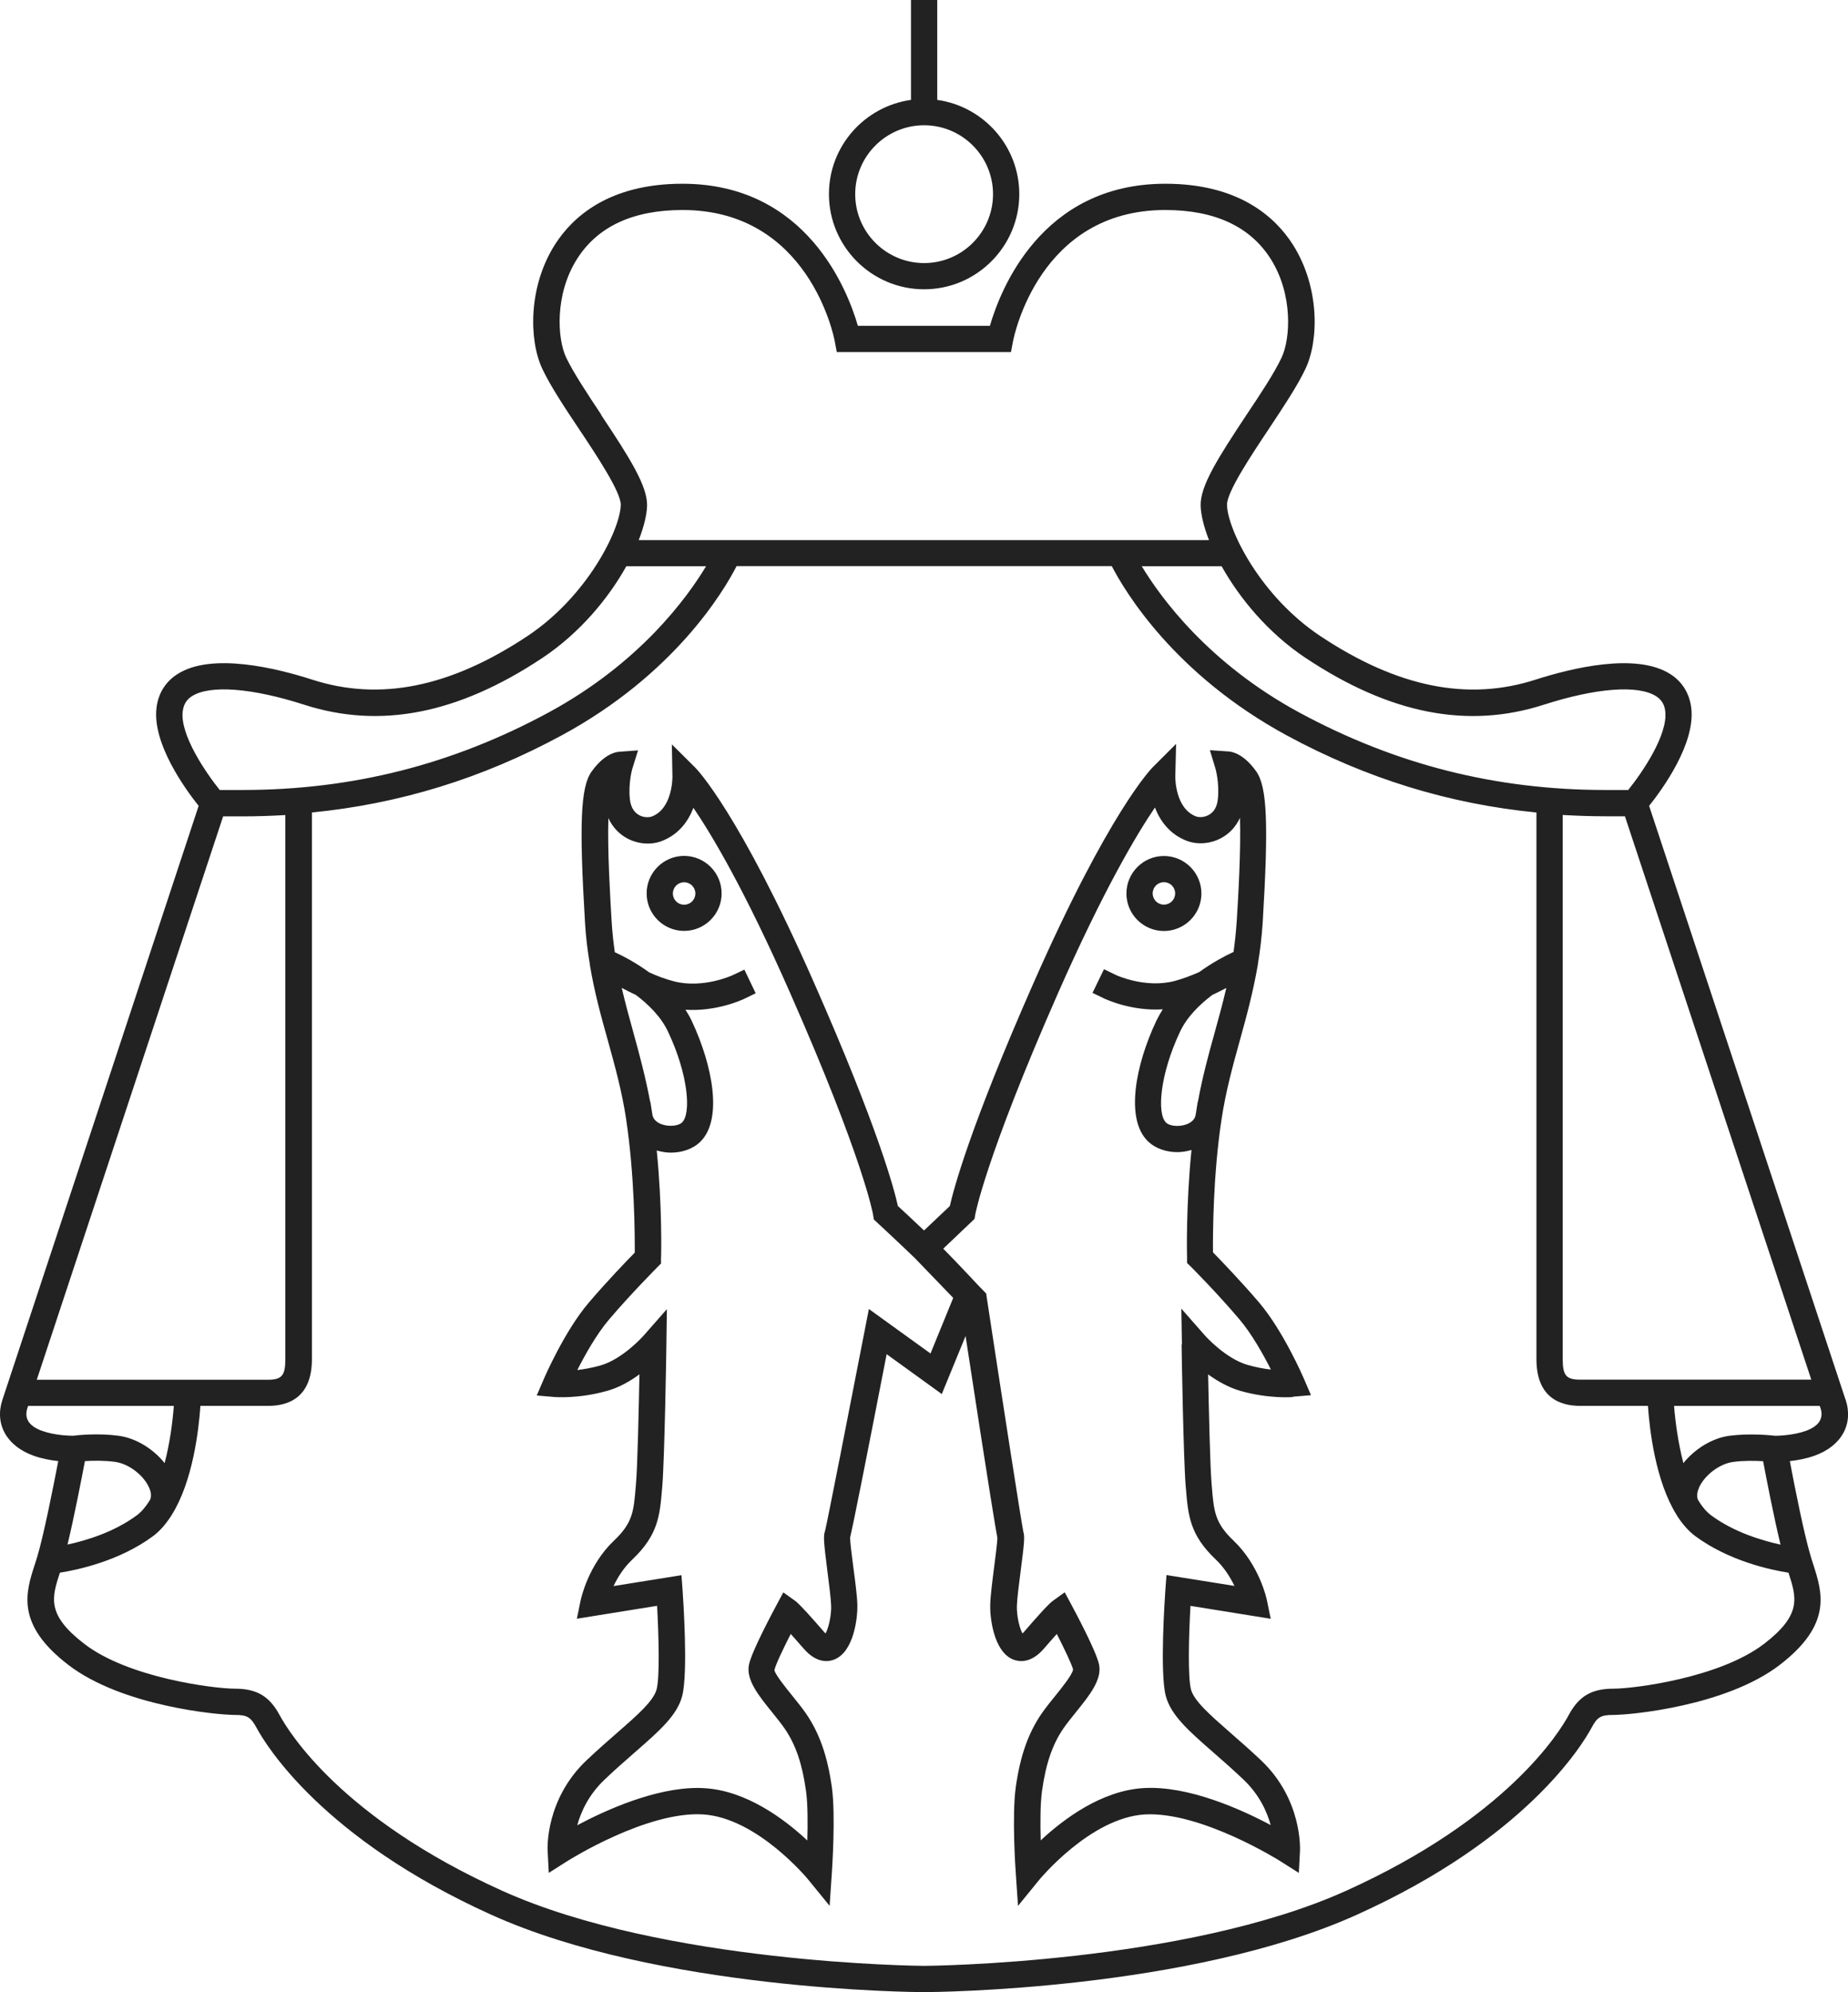
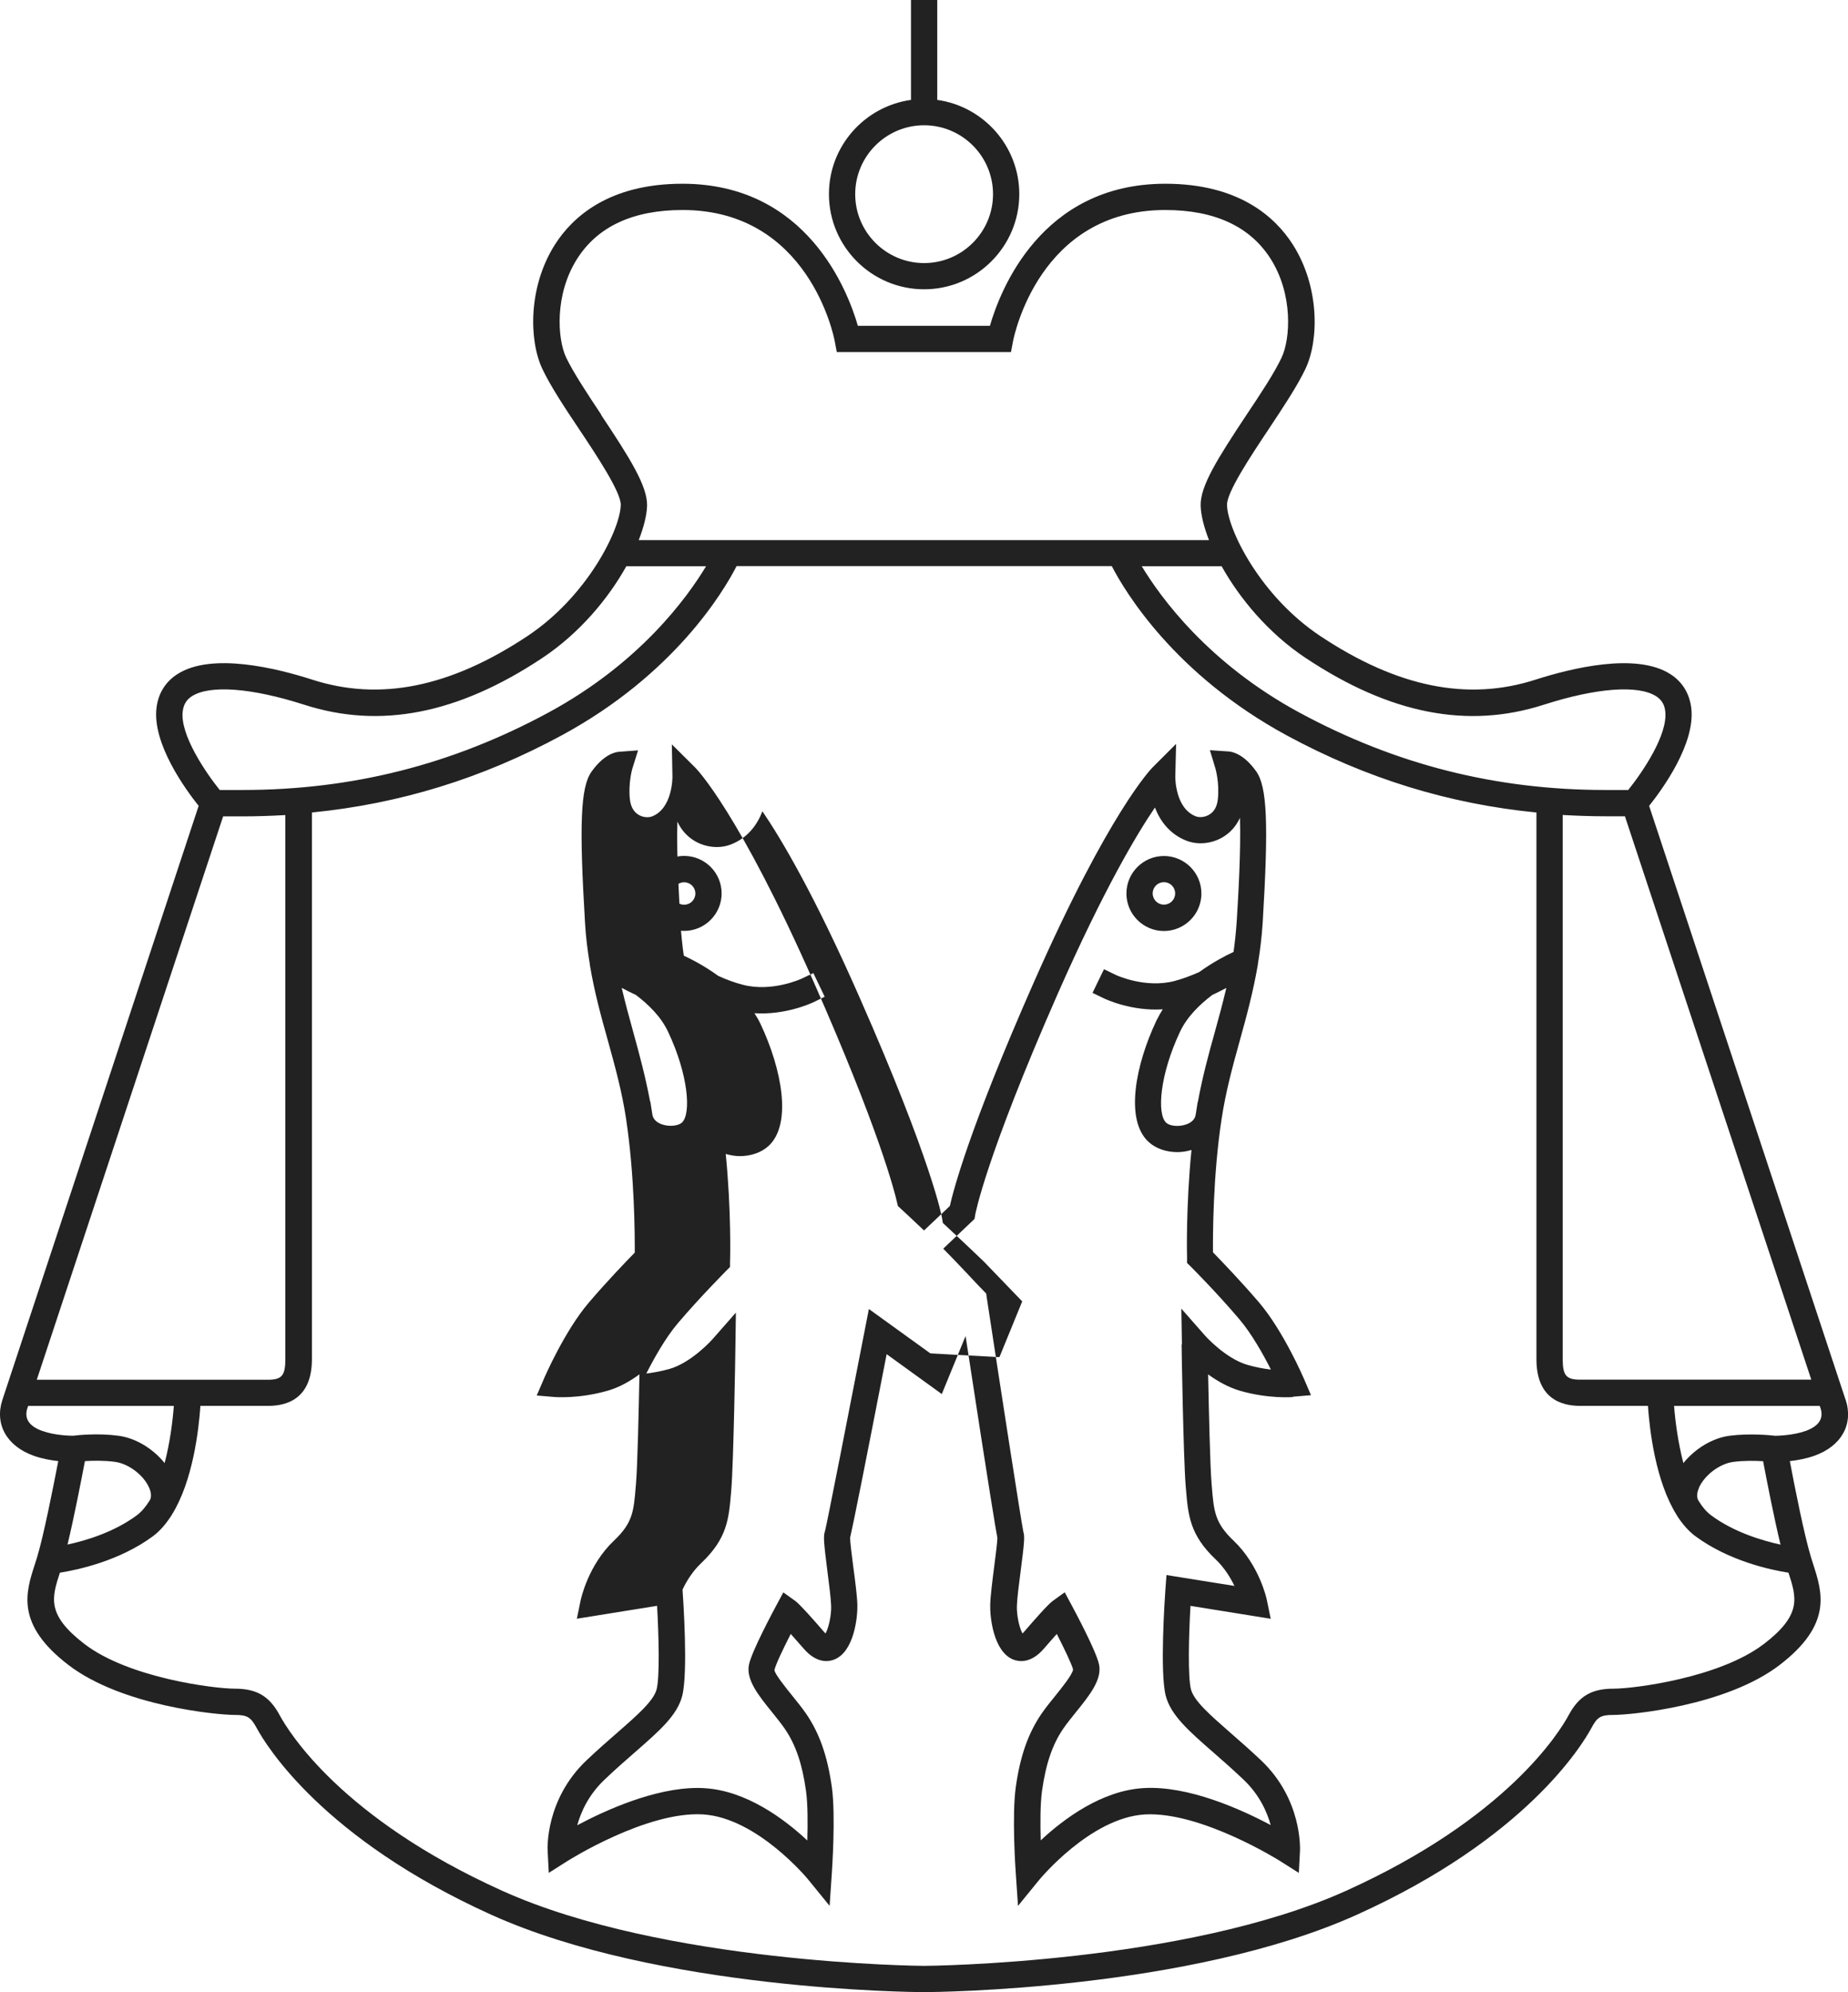
<svg xmlns="http://www.w3.org/2000/svg" width="40.951mm" height="44.148mm" viewBox="0 0 40.951 44.148" version="1.1" id="svg5">
  <defs id="defs2" />
  <g id="layer1" transform="translate(179.043,-132.718)" style="fill:#222222;fill-opacity:1">
-     <path d="m -158.565,139.129 c 1.162,0 2.109,-0.947 2.109,-2.109 0,-1.064 -0.794,-1.945 -1.818,-2.088 v -2.215 h -0.582 v 2.215 c -1.024,0.143 -1.818,1.021 -1.818,2.088 0,1.162 0.947,2.109 2.109,2.109 z m 0,-3.635 c 0.841,0 1.527,0.685 1.527,1.527 0,0.841 -0.685,1.527 -1.527,1.527 -0.841,0 -1.527,-0.685 -1.527,-1.527 0,-0.841 0.685,-1.527 1.527,-1.527 z m -5.318,16.192 c -0.458,0 -0.831,0.373 -0.831,0.831 0,0.458 0.373,0.831 0.831,0.831 0.458,0 0.831,-0.373 0.831,-0.831 0,-0.458 -0.373,-0.831 -0.831,-0.831 z m 0,1.082 c -0.138,0 -0.249,-0.111 -0.249,-0.249 0,-0.138 0.111,-0.249 0.249,-0.249 0.138,0 0.249,0.111 0.249,0.249 0,0.138 -0.111,0.249 -0.249,0.249 z m 25.736,10.967 c -0.143,-0.429 -3.871,-11.703 -4.352,-13.158 0.294,-0.368 1.029,-1.378 0.934,-2.17 -0.04,-0.32 -0.198,-0.582 -0.466,-0.751 -0.757,-0.484 -2.193,-0.13 -2.985,0.124 -1.5,0.484 -3.061,0.169 -4.765,-0.963 -1.339,-0.889 -2.061,-2.368 -2.072,-2.91 -0.005,-0.283 0.529,-1.087 0.921,-1.675 0.328,-0.495 0.638,-0.96 0.818,-1.341 0.304,-0.643 0.31,-1.823 -0.278,-2.749 -0.392,-0.616 -1.199,-1.352 -2.828,-1.352 -2.76,0 -3.664,2.379 -3.887,3.149 h -2.926 c -0.222,-0.77 -1.127,-3.149 -3.887,-3.149 -1.63,0 -2.437,0.736 -2.828,1.352 -0.587,0.926 -0.579,2.106 -0.278,2.749 0.18,0.381 0.489,0.849 0.818,1.341 0.392,0.587 0.926,1.394 0.921,1.675 -0.011,0.542 -0.733,2.021 -2.072,2.91 -1.707,1.132 -3.265,1.447 -4.765,0.963 -0.788,-0.254 -2.228,-0.609 -2.985,-0.124 -0.267,0.169 -0.429,0.431 -0.466,0.751 -0.095,0.791 0.64,1.802 0.934,2.17 -0.476,1.45 -4.204,12.726 -4.347,13.158 -0.18,0.54 0.09,1.029 0.691,1.244 0.183,0.066 0.381,0.101 0.545,0.119 -0.106,0.55 -0.323,1.651 -0.468,2.127 l -0.05,0.159 c -0.204,0.624 -0.431,1.331 0.741,2.23 1.196,0.918 3.315,1.109 3.683,1.109 0.28,0 0.357,0.045 0.487,0.283 0.214,0.397 1.468,2.458 5.204,4.146 3.699,1.67 9.35,1.714 9.588,1.714 0.238,0 5.89,-0.045 9.589,-1.714 3.736,-1.685 4.99,-3.749 5.204,-4.146 0.127,-0.238 0.204,-0.283 0.487,-0.283 0.368,0 2.49,-0.193 3.683,-1.109 1.172,-0.9 0.942,-1.606 0.741,-2.23 l -0.05,-0.159 c -0.146,-0.474 -0.365,-1.577 -0.468,-2.127 0.164,-0.018 0.36,-0.053 0.545,-0.119 0.601,-0.214 0.87,-0.701 0.691,-1.244 z m -0.759,-0.442 h -5.122 c -0.307,0 -0.386,-0.093 -0.386,-0.452 v -12.062 c 0.312,0.018 0.63,0.029 0.95,0.029 h 0.429 c 0.471,1.421 3.323,10.052 4.13,12.486 z m -11.197,-15.989 c 1.863,1.238 3.585,1.574 5.268,1.032 1.162,-0.373 2.09,-0.445 2.492,-0.188 0.119,0.077 0.185,0.183 0.201,0.331 0.064,0.524 -0.511,1.36 -0.82,1.746 h -0.503 c -2.429,0 -4.649,-0.561 -6.787,-1.717 -2.016,-1.093 -3.069,-2.545 -3.49,-3.241 h 1.77 c 0.394,0.704 1.027,1.479 1.868,2.037 z m -15.616,-5.395 c -0.302,-0.455 -0.614,-0.926 -0.778,-1.267 -0.198,-0.418 -0.257,-1.402 0.243,-2.188 0.455,-0.717 1.241,-1.082 2.336,-1.082 2.789,0 3.352,2.791 3.373,2.91 l 0.045,0.238 h 3.86 l 0.045,-0.238 c 0.024,-0.119 0.587,-2.91 3.373,-2.91 1.095,0 1.881,0.365 2.336,1.082 0.5,0.788 0.439,1.773 0.243,2.188 -0.161,0.344 -0.474,0.815 -0.778,1.27 -0.638,0.963 -1.027,1.577 -1.016,2.011 0.005,0.201 0.069,0.468 0.185,0.765 h -12.637 c 0.116,-0.299 0.18,-0.564 0.185,-0.765 0.008,-0.434 -0.378,-1.048 -1.019,-2.011 z m -9.274,6.57 c 0.018,-0.148 0.082,-0.254 0.201,-0.331 0.4,-0.257 1.331,-0.185 2.492,0.188 1.683,0.542 3.405,0.204 5.268,-1.032 0.841,-0.558 1.476,-1.333 1.868,-2.037 h 1.767 c -0.418,0.696 -1.471,2.148 -3.49,3.241 -2.135,1.156 -4.355,1.717 -6.784,1.717 h -0.503 c -0.31,-0.386 -0.884,-1.225 -0.82,-1.746 z m 0.894,2.331 h 0.429 c 0.32,0 0.635,-0.011 0.95,-0.029 v 12.062 c 0,0.357 -0.079,0.452 -0.386,0.452 h -5.122 c 0.804,-2.432 3.659,-11.065 4.13,-12.486 z m -4.003,13.621 c -0.299,-0.106 -0.41,-0.278 -0.333,-0.511 0.003,-0.008 0.008,-0.026 0.016,-0.045 h 3.228 c -0.026,0.347 -0.087,0.823 -0.204,1.267 -0.254,-0.318 -0.64,-0.556 -1.024,-0.606 -0.447,-0.061 -0.913,-0.013 -1.003,0 -0.061,0 -0.402,-0.005 -0.68,-0.106 z m 2.095,1.865 c -0.505,0.376 -1.132,0.564 -1.54,0.651 0.148,-0.611 0.31,-1.453 0.386,-1.849 0.172,-0.011 0.423,-0.016 0.664,0.016 0.302,0.04 0.638,0.294 0.759,0.574 0.037,0.082 0.066,0.201 0.008,0.288 -0.082,0.13 -0.172,0.241 -0.275,0.318 z m 36.05,2.855 c -0.982,0.751 -2.879,0.99 -3.328,0.99 -0.489,0 -0.77,0.164 -0.997,0.587 -0.198,0.368 -1.368,2.283 -4.932,3.892 -3.58,1.617 -9.274,1.664 -9.35,1.664 -0.079,0 -5.771,-0.048 -9.35,-1.664 -3.567,-1.609 -4.733,-3.524 -4.932,-3.892 -0.228,-0.423 -0.508,-0.587 -0.997,-0.587 -0.45,0 -2.349,-0.238 -3.328,-0.99 -0.841,-0.646 -0.728,-1.019 -0.545,-1.58 0.397,-0.064 1.32,-0.259 2.064,-0.81 0.156,-0.116 0.288,-0.273 0.402,-0.45 0,0 0.008,-0.016 0.013,-0.021 0.466,-0.743 0.598,-1.876 0.635,-2.416 h 1.503 c 0.442,0 0.968,-0.18 0.968,-1.035 v -12.115 c 1.942,-0.193 3.765,-0.751 5.53,-1.707 2.495,-1.349 3.59,-3.186 3.881,-3.754 h 8.313 c 0.294,0.566 1.389,2.402 3.881,3.754 1.765,0.955 3.588,1.516 5.53,1.707 v 12.115 c 0,0.855 0.527,1.035 0.968,1.035 h 1.503 c 0.037,0.54 0.169,1.672 0.635,2.416 0.005,0.008 0.008,0.016 0.013,0.024 0.114,0.175 0.246,0.331 0.402,0.447 0.743,0.55 1.67,0.749 2.064,0.81 0.183,0.561 0.296,0.934 -0.545,1.58 z m -1.439,-3.461 c 0.124,-0.28 0.458,-0.534 0.759,-0.574 0.238,-0.032 0.489,-0.026 0.664,-0.016 0.074,0.394 0.238,1.238 0.386,1.849 -0.407,-0.09 -1.035,-0.275 -1.54,-0.651 -0.103,-0.077 -0.196,-0.188 -0.275,-0.318 -0.058,-0.087 -0.029,-0.204 0.008,-0.288 z m 1.683,-1.154 c -0.09,-0.011 -0.556,-0.058 -1.003,0 -0.384,0.05 -0.77,0.291 -1.024,0.606 -0.116,-0.447 -0.18,-0.921 -0.206,-1.267 h 3.228 c 0.005,0.018 0.011,0.034 0.016,0.045 0.077,0.233 -0.034,0.405 -0.333,0.511 -0.278,0.098 -0.616,0.106 -0.68,0.106 z m -10.681,-0.865 0.402,-0.034 -0.159,-0.37 c -0.018,-0.042 -0.458,-1.058 -0.992,-1.685 -0.405,-0.474 -0.841,-0.926 -1.021,-1.111 -0.003,-0.389 0,-1.707 0.191,-2.955 0.095,-0.624 0.246,-1.169 0.405,-1.744 0.148,-0.532 0.296,-1.077 0.4,-1.685 0,-0.003 0,-0.005 0,-0.011 0.048,-0.288 0.085,-0.59 0.106,-0.915 0.132,-2.193 0.098,-3.006 -0.143,-3.347 -0.275,-0.389 -0.534,-0.437 -0.606,-0.442 l -0.421,-0.029 0.122,0.405 c 0,0 0.095,0.323 0.053,0.688 -0.018,0.159 -0.082,0.273 -0.191,0.336 -0.106,0.064 -0.225,0.064 -0.296,0.037 -0.458,-0.177 -0.455,-0.857 -0.455,-0.878 l 0.018,-0.728 -0.516,0.516 c -0.04,0.04 -0.974,0.997 -2.641,4.778 -1.418,3.217 -1.775,4.585 -1.857,4.948 l -0.572,0.542 c -0.225,-0.214 -0.463,-0.437 -0.579,-0.542 -0.079,-0.365 -0.442,-1.736 -1.857,-4.945 -1.667,-3.781 -2.601,-4.741 -2.641,-4.778 l -0.511,-0.508 0.013,0.72 c 0,0 0.008,0.701 -0.455,0.878 -0.071,0.026 -0.191,0.026 -0.296,-0.037 -0.108,-0.066 -0.172,-0.18 -0.191,-0.336 -0.042,-0.365 0.053,-0.685 0.053,-0.685 l 0.127,-0.407 -0.426,0.032 c -0.071,0.005 -0.331,0.053 -0.606,0.442 -0.241,0.341 -0.275,1.154 -0.143,3.347 0.018,0.323 0.058,0.624 0.106,0.915 0,0.003 0,0.008 0,0.011 0.101,0.609 0.251,1.154 0.4,1.683 0.159,0.574 0.31,1.119 0.405,1.741 v 0.005 c 0.188,1.249 0.193,2.566 0.191,2.955 -0.18,0.183 -0.616,0.635 -1.021,1.111 -0.534,0.627 -0.974,1.643 -0.992,1.685 l -0.159,0.37 0.402,0.034 c 0.021,0 0.529,0.042 1.162,-0.138 0.265,-0.074 0.511,-0.217 0.712,-0.365 -0.016,0.783 -0.042,2.027 -0.077,2.426 l -0.005,0.058 c -0.045,0.553 -0.066,0.807 -0.482,1.201 -0.572,0.542 -0.73,1.286 -0.738,1.318 l -0.085,0.413 1.778,-0.286 c 0.037,0.675 0.061,1.58 -0.011,1.852 -0.069,0.257 -0.421,0.566 -0.87,0.958 -0.206,0.18 -0.442,0.386 -0.688,0.619 -0.905,0.863 -0.86,1.947 -0.857,1.992 l 0.026,0.497 0.421,-0.267 c 0.018,-0.011 1.741,-1.098 2.987,-1.029 1.209,0.069 2.339,1.439 2.349,1.455 l 0.466,0.572 0.05,-0.736 c 0.003,-0.05 0.087,-1.259 0,-1.892 -0.098,-0.696 -0.275,-1.199 -0.574,-1.635 -0.09,-0.13 -0.198,-0.262 -0.302,-0.392 -0.146,-0.18 -0.386,-0.479 -0.397,-0.569 0.026,-0.122 0.193,-0.471 0.362,-0.802 0.074,0.082 0.167,0.188 0.286,0.325 0.286,0.331 0.545,0.294 0.677,0.243 0.445,-0.175 0.521,-0.953 0.513,-1.212 -0.005,-0.198 -0.048,-0.524 -0.09,-0.839 -0.032,-0.238 -0.071,-0.561 -0.071,-0.648 0.066,-0.278 0.339,-1.643 0.81,-4.069 l 1.222,0.884 0.527,-1.286 c 0.548,3.58 0.672,4.305 0.704,4.469 0.003,0.082 -0.04,0.41 -0.071,0.651 -0.04,0.315 -0.082,0.64 -0.087,0.839 -0.008,0.259 0.069,1.037 0.513,1.212 0.13,0.05 0.392,0.087 0.677,-0.243 0.119,-0.138 0.212,-0.243 0.286,-0.325 0.167,0.328 0.333,0.675 0.36,0.786 -0.008,0.106 -0.249,0.405 -0.394,0.585 -0.106,0.13 -0.214,0.265 -0.302,0.392 -0.299,0.437 -0.476,0.939 -0.574,1.635 -0.087,0.632 -0.005,1.839 0,1.892 l 0.05,0.736 0.466,-0.572 c 0.011,-0.013 1.14,-1.386 2.349,-1.455 1.241,-0.066 2.971,1.019 2.987,1.029 l 0.421,0.267 0.026,-0.497 c 0,-0.045 0.048,-1.13 -0.857,-1.992 -0.246,-0.233 -0.482,-0.439 -0.688,-0.619 -0.447,-0.392 -0.802,-0.701 -0.871,-0.958 -0.071,-0.275 -0.05,-1.177 -0.011,-1.852 l 1.778,0.286 -0.085,-0.413 c -0.005,-0.032 -0.167,-0.773 -0.738,-1.318 -0.415,-0.394 -0.437,-0.648 -0.482,-1.201 l -0.005,-0.058 c -0.034,-0.402 -0.061,-1.646 -0.077,-2.426 0.201,0.146 0.447,0.288 0.712,0.365 0.632,0.18 1.14,0.138 1.162,0.138 z m -2.103,-6.535 h -0.005 l -0.045,0.286 c -0.018,0.124 -0.13,0.188 -0.217,0.217 -0.172,0.058 -0.365,0.029 -0.437,-0.04 -0.212,-0.198 -0.138,-1.074 0.307,-2.016 0.156,-0.333 0.437,-0.606 0.714,-0.815 0.111,-0.053 0.217,-0.106 0.312,-0.156 -0.079,0.339 -0.169,0.667 -0.262,1.003 -0.135,0.482 -0.27,0.982 -0.368,1.521 z m -12.089,0.286 -0.045,-0.288 h -0.005 c -0.101,-0.54 -0.235,-1.04 -0.368,-1.521 -0.093,-0.336 -0.183,-0.664 -0.262,-1.003 0.098,0.053 0.201,0.106 0.312,0.156 0.278,0.209 0.558,0.482 0.714,0.815 0.447,0.942 0.521,1.82 0.307,2.016 -0.071,0.066 -0.265,0.098 -0.437,0.04 -0.087,-0.029 -0.196,-0.093 -0.217,-0.217 z m 6.16,5.289 -1.363,-0.984 -0.087,0.447 c -0.333,1.714 -0.844,4.323 -0.884,4.471 -0.042,0.114 -0.029,0.246 0.05,0.876 0.037,0.288 0.079,0.614 0.085,0.783 0.008,0.214 -0.058,0.495 -0.124,0.614 -0.011,-0.011 -0.026,-0.026 -0.042,-0.045 -0.233,-0.27 -0.529,-0.603 -0.627,-0.675 l -0.267,-0.191 -0.156,0.291 c -0.087,0.164 -0.534,0.997 -0.603,1.302 -0.077,0.336 0.209,0.691 0.511,1.064 0.098,0.122 0.198,0.246 0.275,0.357 0.246,0.357 0.392,0.783 0.476,1.386 0.04,0.286 0.04,0.728 0.029,1.098 -0.505,-0.471 -1.349,-1.106 -2.283,-1.159 -0.048,-0.003 -0.098,-0.005 -0.148,-0.005 -0.953,0 -2.037,0.492 -2.667,0.826 0.082,-0.296 0.251,-0.675 0.606,-1.011 0.235,-0.225 0.466,-0.426 0.669,-0.603 0.545,-0.476 0.937,-0.818 1.05,-1.249 0.135,-0.519 0.021,-2.172 0.008,-2.36 l -0.024,-0.318 -1.505,0.241 c 0.09,-0.188 0.222,-0.405 0.415,-0.587 0.577,-0.548 0.611,-0.979 0.661,-1.574 l 0.005,-0.058 c 0.05,-0.616 0.09,-3.027 0.09,-3.13 l 0.011,-0.788 -0.521,0.593 c 0,0 -0.458,0.516 -0.953,0.656 -0.188,0.053 -0.362,0.082 -0.511,0.101 0.169,-0.333 0.426,-0.794 0.701,-1.117 0.497,-0.585 1.066,-1.154 1.072,-1.162 l 0.082,-0.082 v -0.116 c 0.005,-0.056 0.029,-1.146 -0.095,-2.389 0.103,0.029 0.209,0.048 0.312,0.048 0.246,0 0.479,-0.079 0.64,-0.228 0.524,-0.489 0.288,-1.704 -0.177,-2.693 -0.04,-0.085 -0.087,-0.167 -0.138,-0.246 0.691,0.045 1.265,-0.225 1.294,-0.238 l 0.262,-0.127 -0.251,-0.524 -0.262,0.124 c 0,0 -0.651,0.304 -1.299,0.135 -0.188,-0.048 -0.376,-0.119 -0.548,-0.198 -0.302,-0.22 -0.59,-0.368 -0.762,-0.447 -0.032,-0.22 -0.056,-0.45 -0.071,-0.691 -0.029,-0.5 -0.095,-1.561 -0.071,-2.281 0.082,0.18 0.209,0.325 0.376,0.426 0.246,0.148 0.553,0.18 0.807,0.082 0.384,-0.148 0.59,-0.447 0.701,-0.736 0.407,0.598 1.14,1.823 2.148,4.114 1.617,3.667 1.834,4.895 1.834,4.908 l 0.016,0.101 0.074,0.069 c 0,0 0.5,0.463 0.836,0.788 l 0.849,0.881 -0.505,1.236 z m 1.49,4.088 c 0.003,0.016 0.005,0.024 0.008,0.032 -0.005,-0.013 -0.005,-0.026 -0.008,-0.032 z m 4.077,-4.284 c 0,0.103 0.04,2.514 0.09,3.13 l 0.005,0.058 c 0.05,0.598 0.085,1.029 0.661,1.574 0.193,0.183 0.325,0.402 0.415,0.587 l -1.506,-0.241 -0.024,0.318 c -0.013,0.188 -0.127,1.841 0.008,2.36 0.114,0.429 0.505,0.773 1.05,1.249 0.204,0.177 0.431,0.378 0.669,0.603 0.355,0.336 0.524,0.714 0.606,1.011 -0.661,-0.352 -1.828,-0.878 -2.813,-0.82 -0.934,0.053 -1.778,0.688 -2.283,1.159 -0.011,-0.37 -0.011,-0.81 0.029,-1.098 0.085,-0.601 0.23,-1.029 0.476,-1.386 0.077,-0.111 0.177,-0.235 0.275,-0.357 0.302,-0.373 0.587,-0.728 0.511,-1.064 -0.069,-0.304 -0.516,-1.138 -0.603,-1.302 l -0.156,-0.291 -0.267,0.193 c -0.098,0.069 -0.394,0.405 -0.627,0.675 -0.016,0.018 -0.032,0.034 -0.042,0.045 -0.066,-0.116 -0.132,-0.397 -0.124,-0.614 0.005,-0.169 0.048,-0.495 0.085,-0.783 0.077,-0.595 0.093,-0.749 0.058,-0.857 -0.05,-0.241 -0.511,-3.22 -0.81,-5.186 l -0.013,-0.093 -0.177,-0.183 c -0.04,-0.042 -0.463,-0.497 -0.775,-0.812 l 0.693,-0.659 0.016,-0.095 c 0,0 0.22,-1.241 1.834,-4.908 1.011,-2.291 1.741,-3.516 2.148,-4.114 0.111,0.288 0.318,0.587 0.701,0.736 0.254,0.098 0.561,0.066 0.807,-0.082 0.167,-0.101 0.294,-0.246 0.376,-0.426 0.024,0.72 -0.04,1.781 -0.071,2.281 -0.016,0.241 -0.04,0.471 -0.071,0.691 -0.172,0.079 -0.458,0.228 -0.762,0.447 -0.175,0.077 -0.36,0.148 -0.548,0.198 -0.646,0.167 -1.283,-0.127 -1.299,-0.135 l -0.262,-0.127 -0.254,0.524 0.262,0.127 c 0.029,0.013 0.601,0.283 1.294,0.238 -0.05,0.079 -0.095,0.161 -0.138,0.246 -0.468,0.987 -0.704,2.204 -0.177,2.691 0.159,0.148 0.394,0.228 0.64,0.228 0.103,0 0.209,-0.018 0.312,-0.048 -0.124,1.244 -0.101,2.336 -0.098,2.389 v 0.116 l 0.085,0.082 c 0.005,0.005 0.574,0.574 1.072,1.162 0.275,0.323 0.532,0.783 0.701,1.117 -0.148,-0.016 -0.323,-0.048 -0.511,-0.101 -0.495,-0.14 -0.95,-0.651 -0.953,-0.656 l -0.521,-0.593 0.013,0.788 z m -0.392,-9.165 c 0.458,0 0.831,-0.373 0.831,-0.831 0,-0.458 -0.373,-0.831 -0.831,-0.831 -0.458,0 -0.831,0.373 -0.831,0.831 0,0.458 0.373,0.831 0.831,0.831 z m 0,-1.082 c 0.138,0 0.249,0.111 0.249,0.249 0,0.138 -0.111,0.249 -0.249,0.249 -0.138,0 -0.249,-0.111 -0.249,-0.249 0,-0.138 0.111,-0.249 0.249,-0.249 z" fill="#ff5a64" id="path182" style="stroke-width:0.265;fill:#222222;fill-opacity:1" />
+     <path d="m -158.565,139.129 c 1.162,0 2.109,-0.947 2.109,-2.109 0,-1.064 -0.794,-1.945 -1.818,-2.088 v -2.215 h -0.582 v 2.215 c -1.024,0.143 -1.818,1.021 -1.818,2.088 0,1.162 0.947,2.109 2.109,2.109 z m 0,-3.635 c 0.841,0 1.527,0.685 1.527,1.527 0,0.841 -0.685,1.527 -1.527,1.527 -0.841,0 -1.527,-0.685 -1.527,-1.527 0,-0.841 0.685,-1.527 1.527,-1.527 z m -5.318,16.192 c -0.458,0 -0.831,0.373 -0.831,0.831 0,0.458 0.373,0.831 0.831,0.831 0.458,0 0.831,-0.373 0.831,-0.831 0,-0.458 -0.373,-0.831 -0.831,-0.831 z m 0,1.082 c -0.138,0 -0.249,-0.111 -0.249,-0.249 0,-0.138 0.111,-0.249 0.249,-0.249 0.138,0 0.249,0.111 0.249,0.249 0,0.138 -0.111,0.249 -0.249,0.249 z m 25.736,10.967 c -0.143,-0.429 -3.871,-11.703 -4.352,-13.158 0.294,-0.368 1.029,-1.378 0.934,-2.17 -0.04,-0.32 -0.198,-0.582 -0.466,-0.751 -0.757,-0.484 -2.193,-0.13 -2.985,0.124 -1.5,0.484 -3.061,0.169 -4.765,-0.963 -1.339,-0.889 -2.061,-2.368 -2.072,-2.91 -0.005,-0.283 0.529,-1.087 0.921,-1.675 0.328,-0.495 0.638,-0.96 0.818,-1.341 0.304,-0.643 0.31,-1.823 -0.278,-2.749 -0.392,-0.616 -1.199,-1.352 -2.828,-1.352 -2.76,0 -3.664,2.379 -3.887,3.149 h -2.926 c -0.222,-0.77 -1.127,-3.149 -3.887,-3.149 -1.63,0 -2.437,0.736 -2.828,1.352 -0.587,0.926 -0.579,2.106 -0.278,2.749 0.18,0.381 0.489,0.849 0.818,1.341 0.392,0.587 0.926,1.394 0.921,1.675 -0.011,0.542 -0.733,2.021 -2.072,2.91 -1.707,1.132 -3.265,1.447 -4.765,0.963 -0.788,-0.254 -2.228,-0.609 -2.985,-0.124 -0.267,0.169 -0.429,0.431 -0.466,0.751 -0.095,0.791 0.64,1.802 0.934,2.17 -0.476,1.45 -4.204,12.726 -4.347,13.158 -0.18,0.54 0.09,1.029 0.691,1.244 0.183,0.066 0.381,0.101 0.545,0.119 -0.106,0.55 -0.323,1.651 -0.468,2.127 l -0.05,0.159 c -0.204,0.624 -0.431,1.331 0.741,2.23 1.196,0.918 3.315,1.109 3.683,1.109 0.28,0 0.357,0.045 0.487,0.283 0.214,0.397 1.468,2.458 5.204,4.146 3.699,1.67 9.35,1.714 9.588,1.714 0.238,0 5.89,-0.045 9.589,-1.714 3.736,-1.685 4.99,-3.749 5.204,-4.146 0.127,-0.238 0.204,-0.283 0.487,-0.283 0.368,0 2.49,-0.193 3.683,-1.109 1.172,-0.9 0.942,-1.606 0.741,-2.23 l -0.05,-0.159 c -0.146,-0.474 -0.365,-1.577 -0.468,-2.127 0.164,-0.018 0.36,-0.053 0.545,-0.119 0.601,-0.214 0.87,-0.701 0.691,-1.244 z m -0.759,-0.442 h -5.122 c -0.307,0 -0.386,-0.093 -0.386,-0.452 v -12.062 c 0.312,0.018 0.63,0.029 0.95,0.029 h 0.429 c 0.471,1.421 3.323,10.052 4.13,12.486 z m -11.197,-15.989 c 1.863,1.238 3.585,1.574 5.268,1.032 1.162,-0.373 2.09,-0.445 2.492,-0.188 0.119,0.077 0.185,0.183 0.201,0.331 0.064,0.524 -0.511,1.36 -0.82,1.746 h -0.503 c -2.429,0 -4.649,-0.561 -6.787,-1.717 -2.016,-1.093 -3.069,-2.545 -3.49,-3.241 h 1.77 c 0.394,0.704 1.027,1.479 1.868,2.037 z m -15.616,-5.395 c -0.302,-0.455 -0.614,-0.926 -0.778,-1.267 -0.198,-0.418 -0.257,-1.402 0.243,-2.188 0.455,-0.717 1.241,-1.082 2.336,-1.082 2.789,0 3.352,2.791 3.373,2.91 l 0.045,0.238 h 3.86 l 0.045,-0.238 c 0.024,-0.119 0.587,-2.91 3.373,-2.91 1.095,0 1.881,0.365 2.336,1.082 0.5,0.788 0.439,1.773 0.243,2.188 -0.161,0.344 -0.474,0.815 -0.778,1.27 -0.638,0.963 -1.027,1.577 -1.016,2.011 0.005,0.201 0.069,0.468 0.185,0.765 h -12.637 c 0.116,-0.299 0.18,-0.564 0.185,-0.765 0.008,-0.434 -0.378,-1.048 -1.019,-2.011 z m -9.274,6.57 c 0.018,-0.148 0.082,-0.254 0.201,-0.331 0.4,-0.257 1.331,-0.185 2.492,0.188 1.683,0.542 3.405,0.204 5.268,-1.032 0.841,-0.558 1.476,-1.333 1.868,-2.037 h 1.767 c -0.418,0.696 -1.471,2.148 -3.49,3.241 -2.135,1.156 -4.355,1.717 -6.784,1.717 h -0.503 c -0.31,-0.386 -0.884,-1.225 -0.82,-1.746 z m 0.894,2.331 h 0.429 c 0.32,0 0.635,-0.011 0.95,-0.029 v 12.062 c 0,0.357 -0.079,0.452 -0.386,0.452 h -5.122 c 0.804,-2.432 3.659,-11.065 4.13,-12.486 z m -4.003,13.621 c -0.299,-0.106 -0.41,-0.278 -0.333,-0.511 0.003,-0.008 0.008,-0.026 0.016,-0.045 h 3.228 c -0.026,0.347 -0.087,0.823 -0.204,1.267 -0.254,-0.318 -0.64,-0.556 -1.024,-0.606 -0.447,-0.061 -0.913,-0.013 -1.003,0 -0.061,0 -0.402,-0.005 -0.68,-0.106 z m 2.095,1.865 c -0.505,0.376 -1.132,0.564 -1.54,0.651 0.148,-0.611 0.31,-1.453 0.386,-1.849 0.172,-0.011 0.423,-0.016 0.664,0.016 0.302,0.04 0.638,0.294 0.759,0.574 0.037,0.082 0.066,0.201 0.008,0.288 -0.082,0.13 -0.172,0.241 -0.275,0.318 z m 36.05,2.855 c -0.982,0.751 -2.879,0.99 -3.328,0.99 -0.489,0 -0.77,0.164 -0.997,0.587 -0.198,0.368 -1.368,2.283 -4.932,3.892 -3.58,1.617 -9.274,1.664 -9.35,1.664 -0.079,0 -5.771,-0.048 -9.35,-1.664 -3.567,-1.609 -4.733,-3.524 -4.932,-3.892 -0.228,-0.423 -0.508,-0.587 -0.997,-0.587 -0.45,0 -2.349,-0.238 -3.328,-0.99 -0.841,-0.646 -0.728,-1.019 -0.545,-1.58 0.397,-0.064 1.32,-0.259 2.064,-0.81 0.156,-0.116 0.288,-0.273 0.402,-0.45 0,0 0.008,-0.016 0.013,-0.021 0.466,-0.743 0.598,-1.876 0.635,-2.416 h 1.503 c 0.442,0 0.968,-0.18 0.968,-1.035 v -12.115 c 1.942,-0.193 3.765,-0.751 5.53,-1.707 2.495,-1.349 3.59,-3.186 3.881,-3.754 h 8.313 c 0.294,0.566 1.389,2.402 3.881,3.754 1.765,0.955 3.588,1.516 5.53,1.707 v 12.115 c 0,0.855 0.527,1.035 0.968,1.035 h 1.503 c 0.037,0.54 0.169,1.672 0.635,2.416 0.005,0.008 0.008,0.016 0.013,0.024 0.114,0.175 0.246,0.331 0.402,0.447 0.743,0.55 1.67,0.749 2.064,0.81 0.183,0.561 0.296,0.934 -0.545,1.58 z m -1.439,-3.461 c 0.124,-0.28 0.458,-0.534 0.759,-0.574 0.238,-0.032 0.489,-0.026 0.664,-0.016 0.074,0.394 0.238,1.238 0.386,1.849 -0.407,-0.09 -1.035,-0.275 -1.54,-0.651 -0.103,-0.077 -0.196,-0.188 -0.275,-0.318 -0.058,-0.087 -0.029,-0.204 0.008,-0.288 z m 1.683,-1.154 c -0.09,-0.011 -0.556,-0.058 -1.003,0 -0.384,0.05 -0.77,0.291 -1.024,0.606 -0.116,-0.447 -0.18,-0.921 -0.206,-1.267 h 3.228 c 0.005,0.018 0.011,0.034 0.016,0.045 0.077,0.233 -0.034,0.405 -0.333,0.511 -0.278,0.098 -0.616,0.106 -0.68,0.106 z m -10.681,-0.865 0.402,-0.034 -0.159,-0.37 c -0.018,-0.042 -0.458,-1.058 -0.992,-1.685 -0.405,-0.474 -0.841,-0.926 -1.021,-1.111 -0.003,-0.389 0,-1.707 0.191,-2.955 0.095,-0.624 0.246,-1.169 0.405,-1.744 0.148,-0.532 0.296,-1.077 0.4,-1.685 0,-0.003 0,-0.005 0,-0.011 0.048,-0.288 0.085,-0.59 0.106,-0.915 0.132,-2.193 0.098,-3.006 -0.143,-3.347 -0.275,-0.389 -0.534,-0.437 -0.606,-0.442 l -0.421,-0.029 0.122,0.405 c 0,0 0.095,0.323 0.053,0.688 -0.018,0.159 -0.082,0.273 -0.191,0.336 -0.106,0.064 -0.225,0.064 -0.296,0.037 -0.458,-0.177 -0.455,-0.857 -0.455,-0.878 l 0.018,-0.728 -0.516,0.516 c -0.04,0.04 -0.974,0.997 -2.641,4.778 -1.418,3.217 -1.775,4.585 -1.857,4.948 l -0.572,0.542 c -0.225,-0.214 -0.463,-0.437 -0.579,-0.542 -0.079,-0.365 -0.442,-1.736 -1.857,-4.945 -1.667,-3.781 -2.601,-4.741 -2.641,-4.778 l -0.511,-0.508 0.013,0.72 c 0,0 0.008,0.701 -0.455,0.878 -0.071,0.026 -0.191,0.026 -0.296,-0.037 -0.108,-0.066 -0.172,-0.18 -0.191,-0.336 -0.042,-0.365 0.053,-0.685 0.053,-0.685 l 0.127,-0.407 -0.426,0.032 c -0.071,0.005 -0.331,0.053 -0.606,0.442 -0.241,0.341 -0.275,1.154 -0.143,3.347 0.018,0.323 0.058,0.624 0.106,0.915 0,0.003 0,0.008 0,0.011 0.101,0.609 0.251,1.154 0.4,1.683 0.159,0.574 0.31,1.119 0.405,1.741 v 0.005 c 0.188,1.249 0.193,2.566 0.191,2.955 -0.18,0.183 -0.616,0.635 -1.021,1.111 -0.534,0.627 -0.974,1.643 -0.992,1.685 l -0.159,0.37 0.402,0.034 c 0.021,0 0.529,0.042 1.162,-0.138 0.265,-0.074 0.511,-0.217 0.712,-0.365 -0.016,0.783 -0.042,2.027 -0.077,2.426 l -0.005,0.058 c -0.045,0.553 -0.066,0.807 -0.482,1.201 -0.572,0.542 -0.73,1.286 -0.738,1.318 l -0.085,0.413 1.778,-0.286 c 0.037,0.675 0.061,1.58 -0.011,1.852 -0.069,0.257 -0.421,0.566 -0.87,0.958 -0.206,0.18 -0.442,0.386 -0.688,0.619 -0.905,0.863 -0.86,1.947 -0.857,1.992 l 0.026,0.497 0.421,-0.267 c 0.018,-0.011 1.741,-1.098 2.987,-1.029 1.209,0.069 2.339,1.439 2.349,1.455 l 0.466,0.572 0.05,-0.736 c 0.003,-0.05 0.087,-1.259 0,-1.892 -0.098,-0.696 -0.275,-1.199 -0.574,-1.635 -0.09,-0.13 -0.198,-0.262 -0.302,-0.392 -0.146,-0.18 -0.386,-0.479 -0.397,-0.569 0.026,-0.122 0.193,-0.471 0.362,-0.802 0.074,0.082 0.167,0.188 0.286,0.325 0.286,0.331 0.545,0.294 0.677,0.243 0.445,-0.175 0.521,-0.953 0.513,-1.212 -0.005,-0.198 -0.048,-0.524 -0.09,-0.839 -0.032,-0.238 -0.071,-0.561 -0.071,-0.648 0.066,-0.278 0.339,-1.643 0.81,-4.069 l 1.222,0.884 0.527,-1.286 c 0.548,3.58 0.672,4.305 0.704,4.469 0.003,0.082 -0.04,0.41 -0.071,0.651 -0.04,0.315 -0.082,0.64 -0.087,0.839 -0.008,0.259 0.069,1.037 0.513,1.212 0.13,0.05 0.392,0.087 0.677,-0.243 0.119,-0.138 0.212,-0.243 0.286,-0.325 0.167,0.328 0.333,0.675 0.36,0.786 -0.008,0.106 -0.249,0.405 -0.394,0.585 -0.106,0.13 -0.214,0.265 -0.302,0.392 -0.299,0.437 -0.476,0.939 -0.574,1.635 -0.087,0.632 -0.005,1.839 0,1.892 l 0.05,0.736 0.466,-0.572 c 0.011,-0.013 1.14,-1.386 2.349,-1.455 1.241,-0.066 2.971,1.019 2.987,1.029 l 0.421,0.267 0.026,-0.497 c 0,-0.045 0.048,-1.13 -0.857,-1.992 -0.246,-0.233 -0.482,-0.439 -0.688,-0.619 -0.447,-0.392 -0.802,-0.701 -0.871,-0.958 -0.071,-0.275 -0.05,-1.177 -0.011,-1.852 l 1.778,0.286 -0.085,-0.413 c -0.005,-0.032 -0.167,-0.773 -0.738,-1.318 -0.415,-0.394 -0.437,-0.648 -0.482,-1.201 l -0.005,-0.058 c -0.034,-0.402 -0.061,-1.646 -0.077,-2.426 0.201,0.146 0.447,0.288 0.712,0.365 0.632,0.18 1.14,0.138 1.162,0.138 z m -2.103,-6.535 h -0.005 l -0.045,0.286 c -0.018,0.124 -0.13,0.188 -0.217,0.217 -0.172,0.058 -0.365,0.029 -0.437,-0.04 -0.212,-0.198 -0.138,-1.074 0.307,-2.016 0.156,-0.333 0.437,-0.606 0.714,-0.815 0.111,-0.053 0.217,-0.106 0.312,-0.156 -0.079,0.339 -0.169,0.667 -0.262,1.003 -0.135,0.482 -0.27,0.982 -0.368,1.521 z m -12.089,0.286 -0.045,-0.288 h -0.005 c -0.101,-0.54 -0.235,-1.04 -0.368,-1.521 -0.093,-0.336 -0.183,-0.664 -0.262,-1.003 0.098,0.053 0.201,0.106 0.312,0.156 0.278,0.209 0.558,0.482 0.714,0.815 0.447,0.942 0.521,1.82 0.307,2.016 -0.071,0.066 -0.265,0.098 -0.437,0.04 -0.087,-0.029 -0.196,-0.093 -0.217,-0.217 z m 6.16,5.289 -1.363,-0.984 -0.087,0.447 c -0.333,1.714 -0.844,4.323 -0.884,4.471 -0.042,0.114 -0.029,0.246 0.05,0.876 0.037,0.288 0.079,0.614 0.085,0.783 0.008,0.214 -0.058,0.495 -0.124,0.614 -0.011,-0.011 -0.026,-0.026 -0.042,-0.045 -0.233,-0.27 -0.529,-0.603 -0.627,-0.675 l -0.267,-0.191 -0.156,0.291 c -0.087,0.164 -0.534,0.997 -0.603,1.302 -0.077,0.336 0.209,0.691 0.511,1.064 0.098,0.122 0.198,0.246 0.275,0.357 0.246,0.357 0.392,0.783 0.476,1.386 0.04,0.286 0.04,0.728 0.029,1.098 -0.505,-0.471 -1.349,-1.106 -2.283,-1.159 -0.048,-0.003 -0.098,-0.005 -0.148,-0.005 -0.953,0 -2.037,0.492 -2.667,0.826 0.082,-0.296 0.251,-0.675 0.606,-1.011 0.235,-0.225 0.466,-0.426 0.669,-0.603 0.545,-0.476 0.937,-0.818 1.05,-1.249 0.135,-0.519 0.021,-2.172 0.008,-2.36 c 0.09,-0.188 0.222,-0.405 0.415,-0.587 0.577,-0.548 0.611,-0.979 0.661,-1.574 l 0.005,-0.058 c 0.05,-0.616 0.09,-3.027 0.09,-3.13 l 0.011,-0.788 -0.521,0.593 c 0,0 -0.458,0.516 -0.953,0.656 -0.188,0.053 -0.362,0.082 -0.511,0.101 0.169,-0.333 0.426,-0.794 0.701,-1.117 0.497,-0.585 1.066,-1.154 1.072,-1.162 l 0.082,-0.082 v -0.116 c 0.005,-0.056 0.029,-1.146 -0.095,-2.389 0.103,0.029 0.209,0.048 0.312,0.048 0.246,0 0.479,-0.079 0.64,-0.228 0.524,-0.489 0.288,-1.704 -0.177,-2.693 -0.04,-0.085 -0.087,-0.167 -0.138,-0.246 0.691,0.045 1.265,-0.225 1.294,-0.238 l 0.262,-0.127 -0.251,-0.524 -0.262,0.124 c 0,0 -0.651,0.304 -1.299,0.135 -0.188,-0.048 -0.376,-0.119 -0.548,-0.198 -0.302,-0.22 -0.59,-0.368 -0.762,-0.447 -0.032,-0.22 -0.056,-0.45 -0.071,-0.691 -0.029,-0.5 -0.095,-1.561 -0.071,-2.281 0.082,0.18 0.209,0.325 0.376,0.426 0.246,0.148 0.553,0.18 0.807,0.082 0.384,-0.148 0.59,-0.447 0.701,-0.736 0.407,0.598 1.14,1.823 2.148,4.114 1.617,3.667 1.834,4.895 1.834,4.908 l 0.016,0.101 0.074,0.069 c 0,0 0.5,0.463 0.836,0.788 l 0.849,0.881 -0.505,1.236 z m 1.49,4.088 c 0.003,0.016 0.005,0.024 0.008,0.032 -0.005,-0.013 -0.005,-0.026 -0.008,-0.032 z m 4.077,-4.284 c 0,0.103 0.04,2.514 0.09,3.13 l 0.005,0.058 c 0.05,0.598 0.085,1.029 0.661,1.574 0.193,0.183 0.325,0.402 0.415,0.587 l -1.506,-0.241 -0.024,0.318 c -0.013,0.188 -0.127,1.841 0.008,2.36 0.114,0.429 0.505,0.773 1.05,1.249 0.204,0.177 0.431,0.378 0.669,0.603 0.355,0.336 0.524,0.714 0.606,1.011 -0.661,-0.352 -1.828,-0.878 -2.813,-0.82 -0.934,0.053 -1.778,0.688 -2.283,1.159 -0.011,-0.37 -0.011,-0.81 0.029,-1.098 0.085,-0.601 0.23,-1.029 0.476,-1.386 0.077,-0.111 0.177,-0.235 0.275,-0.357 0.302,-0.373 0.587,-0.728 0.511,-1.064 -0.069,-0.304 -0.516,-1.138 -0.603,-1.302 l -0.156,-0.291 -0.267,0.193 c -0.098,0.069 -0.394,0.405 -0.627,0.675 -0.016,0.018 -0.032,0.034 -0.042,0.045 -0.066,-0.116 -0.132,-0.397 -0.124,-0.614 0.005,-0.169 0.048,-0.495 0.085,-0.783 0.077,-0.595 0.093,-0.749 0.058,-0.857 -0.05,-0.241 -0.511,-3.22 -0.81,-5.186 l -0.013,-0.093 -0.177,-0.183 c -0.04,-0.042 -0.463,-0.497 -0.775,-0.812 l 0.693,-0.659 0.016,-0.095 c 0,0 0.22,-1.241 1.834,-4.908 1.011,-2.291 1.741,-3.516 2.148,-4.114 0.111,0.288 0.318,0.587 0.701,0.736 0.254,0.098 0.561,0.066 0.807,-0.082 0.167,-0.101 0.294,-0.246 0.376,-0.426 0.024,0.72 -0.04,1.781 -0.071,2.281 -0.016,0.241 -0.04,0.471 -0.071,0.691 -0.172,0.079 -0.458,0.228 -0.762,0.447 -0.175,0.077 -0.36,0.148 -0.548,0.198 -0.646,0.167 -1.283,-0.127 -1.299,-0.135 l -0.262,-0.127 -0.254,0.524 0.262,0.127 c 0.029,0.013 0.601,0.283 1.294,0.238 -0.05,0.079 -0.095,0.161 -0.138,0.246 -0.468,0.987 -0.704,2.204 -0.177,2.691 0.159,0.148 0.394,0.228 0.64,0.228 0.103,0 0.209,-0.018 0.312,-0.048 -0.124,1.244 -0.101,2.336 -0.098,2.389 v 0.116 l 0.085,0.082 c 0.005,0.005 0.574,0.574 1.072,1.162 0.275,0.323 0.532,0.783 0.701,1.117 -0.148,-0.016 -0.323,-0.048 -0.511,-0.101 -0.495,-0.14 -0.95,-0.651 -0.953,-0.656 l -0.521,-0.593 0.013,0.788 z m -0.392,-9.165 c 0.458,0 0.831,-0.373 0.831,-0.831 0,-0.458 -0.373,-0.831 -0.831,-0.831 -0.458,0 -0.831,0.373 -0.831,0.831 0,0.458 0.373,0.831 0.831,0.831 z m 0,-1.082 c 0.138,0 0.249,0.111 0.249,0.249 0,0.138 -0.111,0.249 -0.249,0.249 -0.138,0 -0.249,-0.111 -0.249,-0.249 0,-0.138 0.111,-0.249 0.249,-0.249 z" fill="#ff5a64" id="path182" style="stroke-width:0.265;fill:#222222;fill-opacity:1" />
  </g>
</svg>